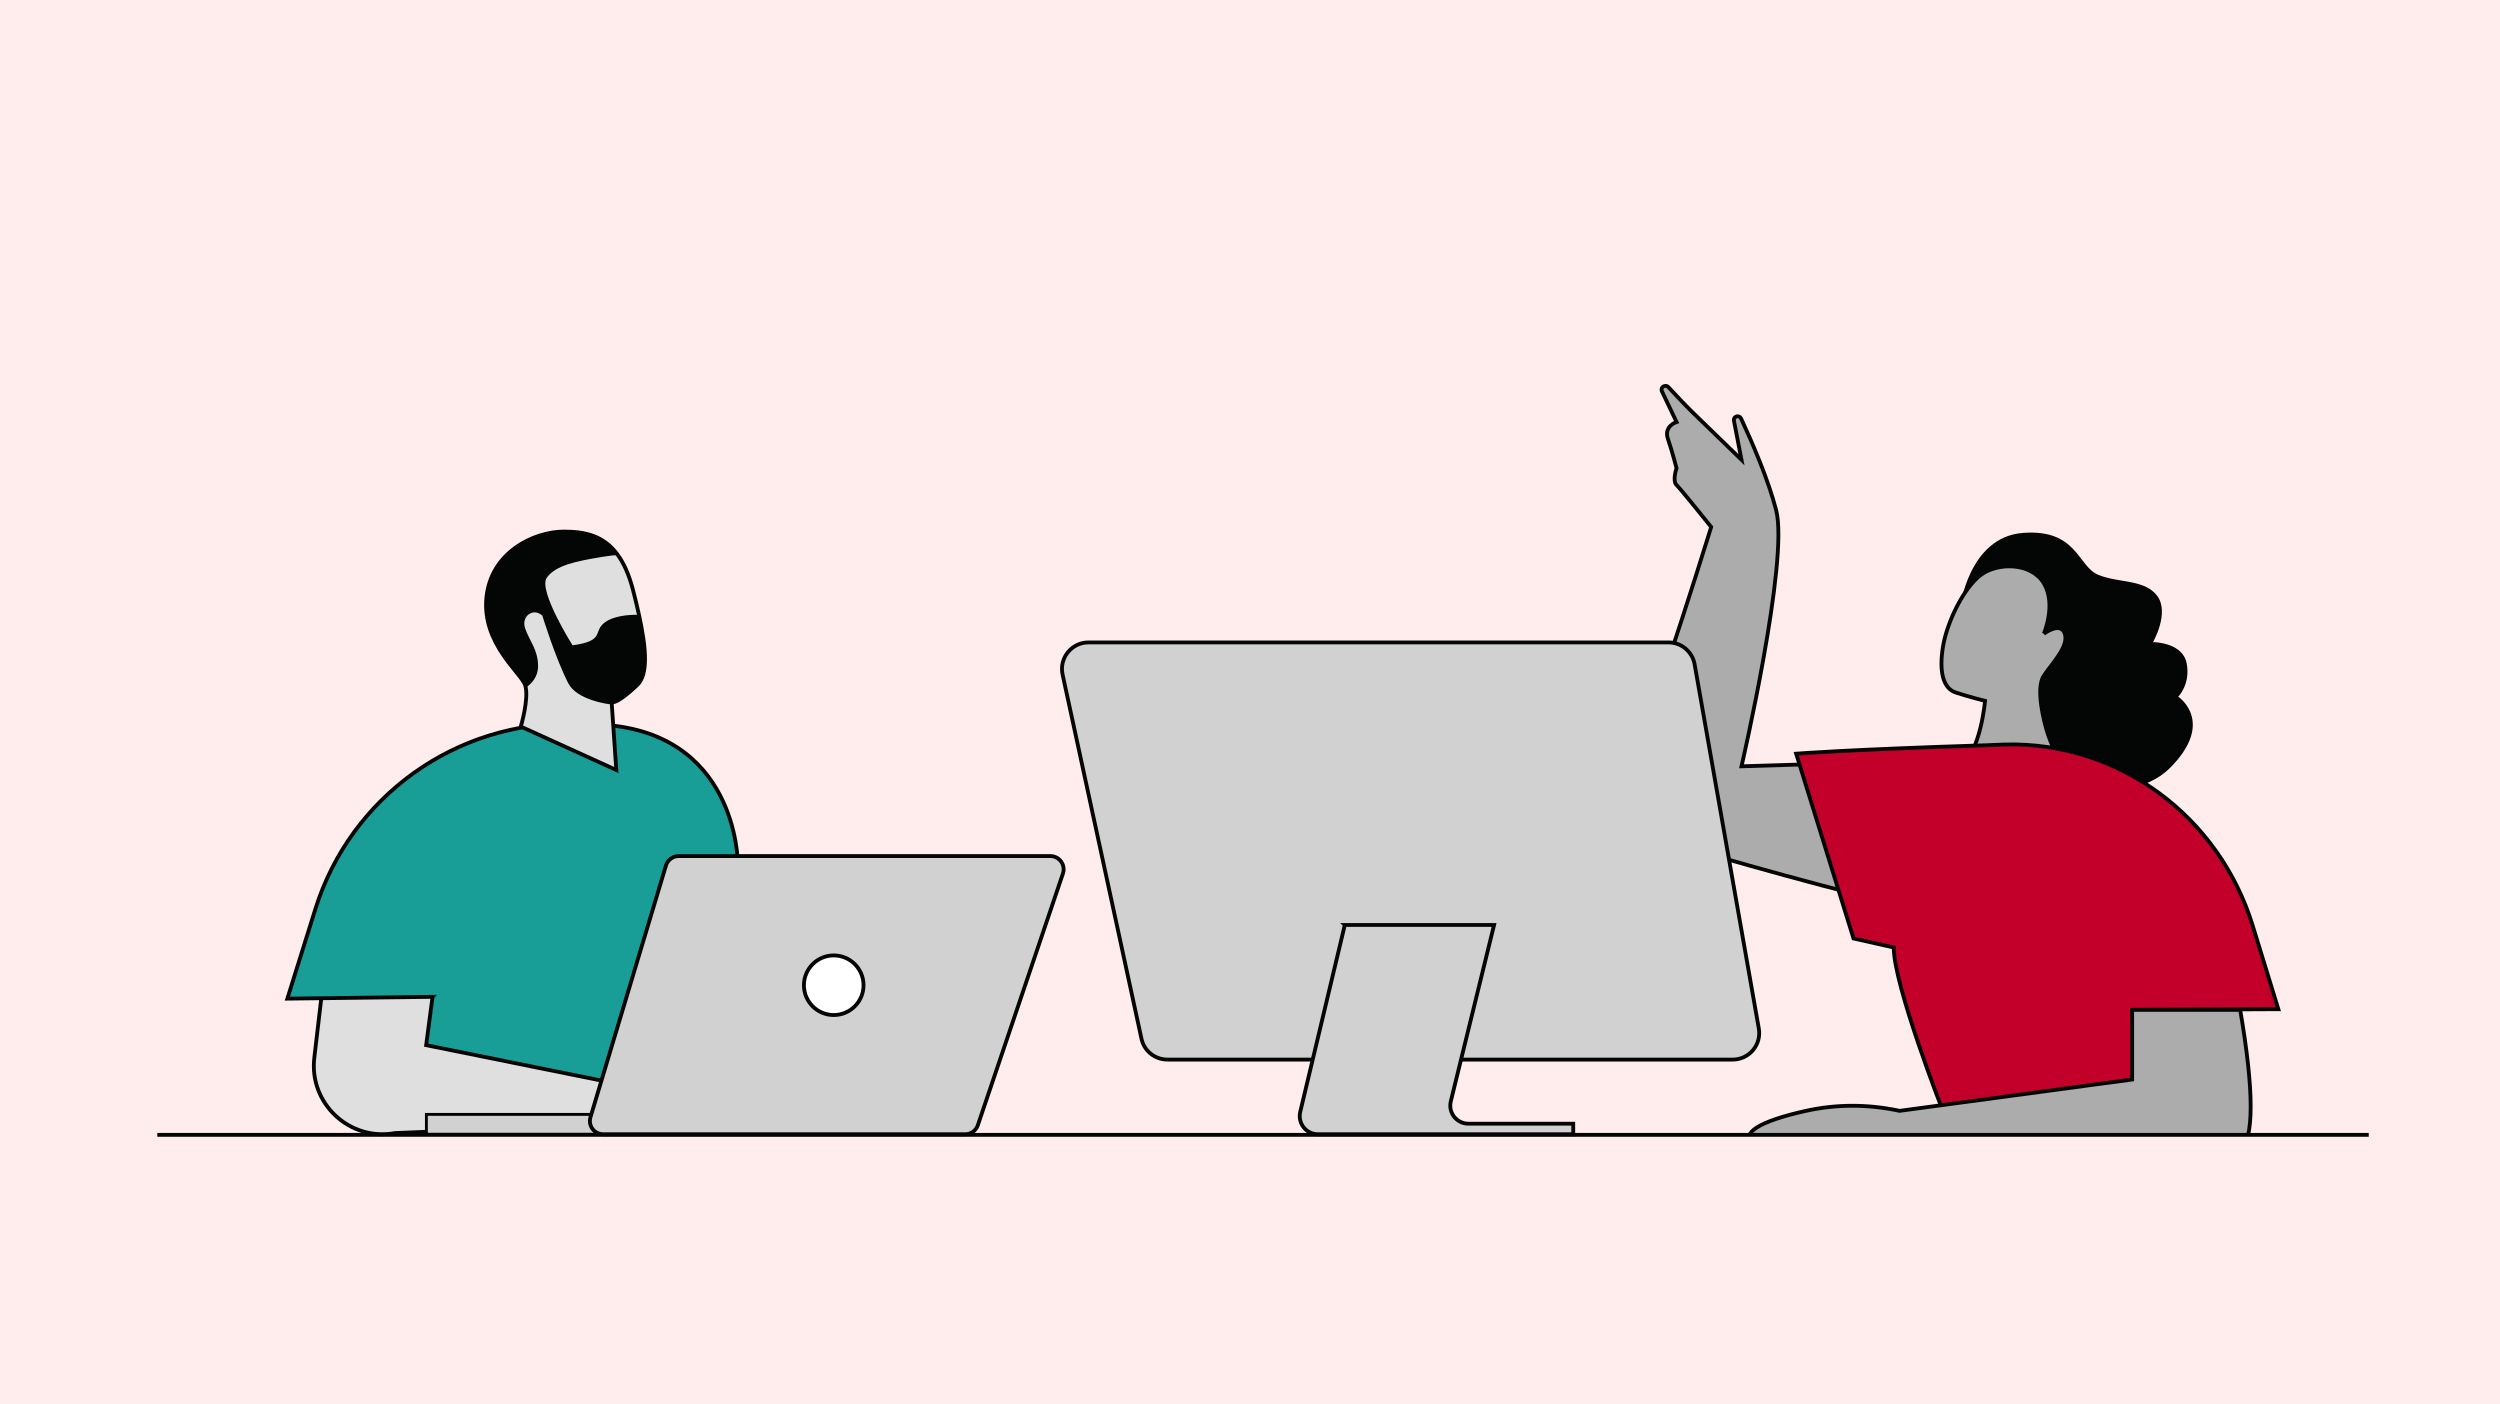
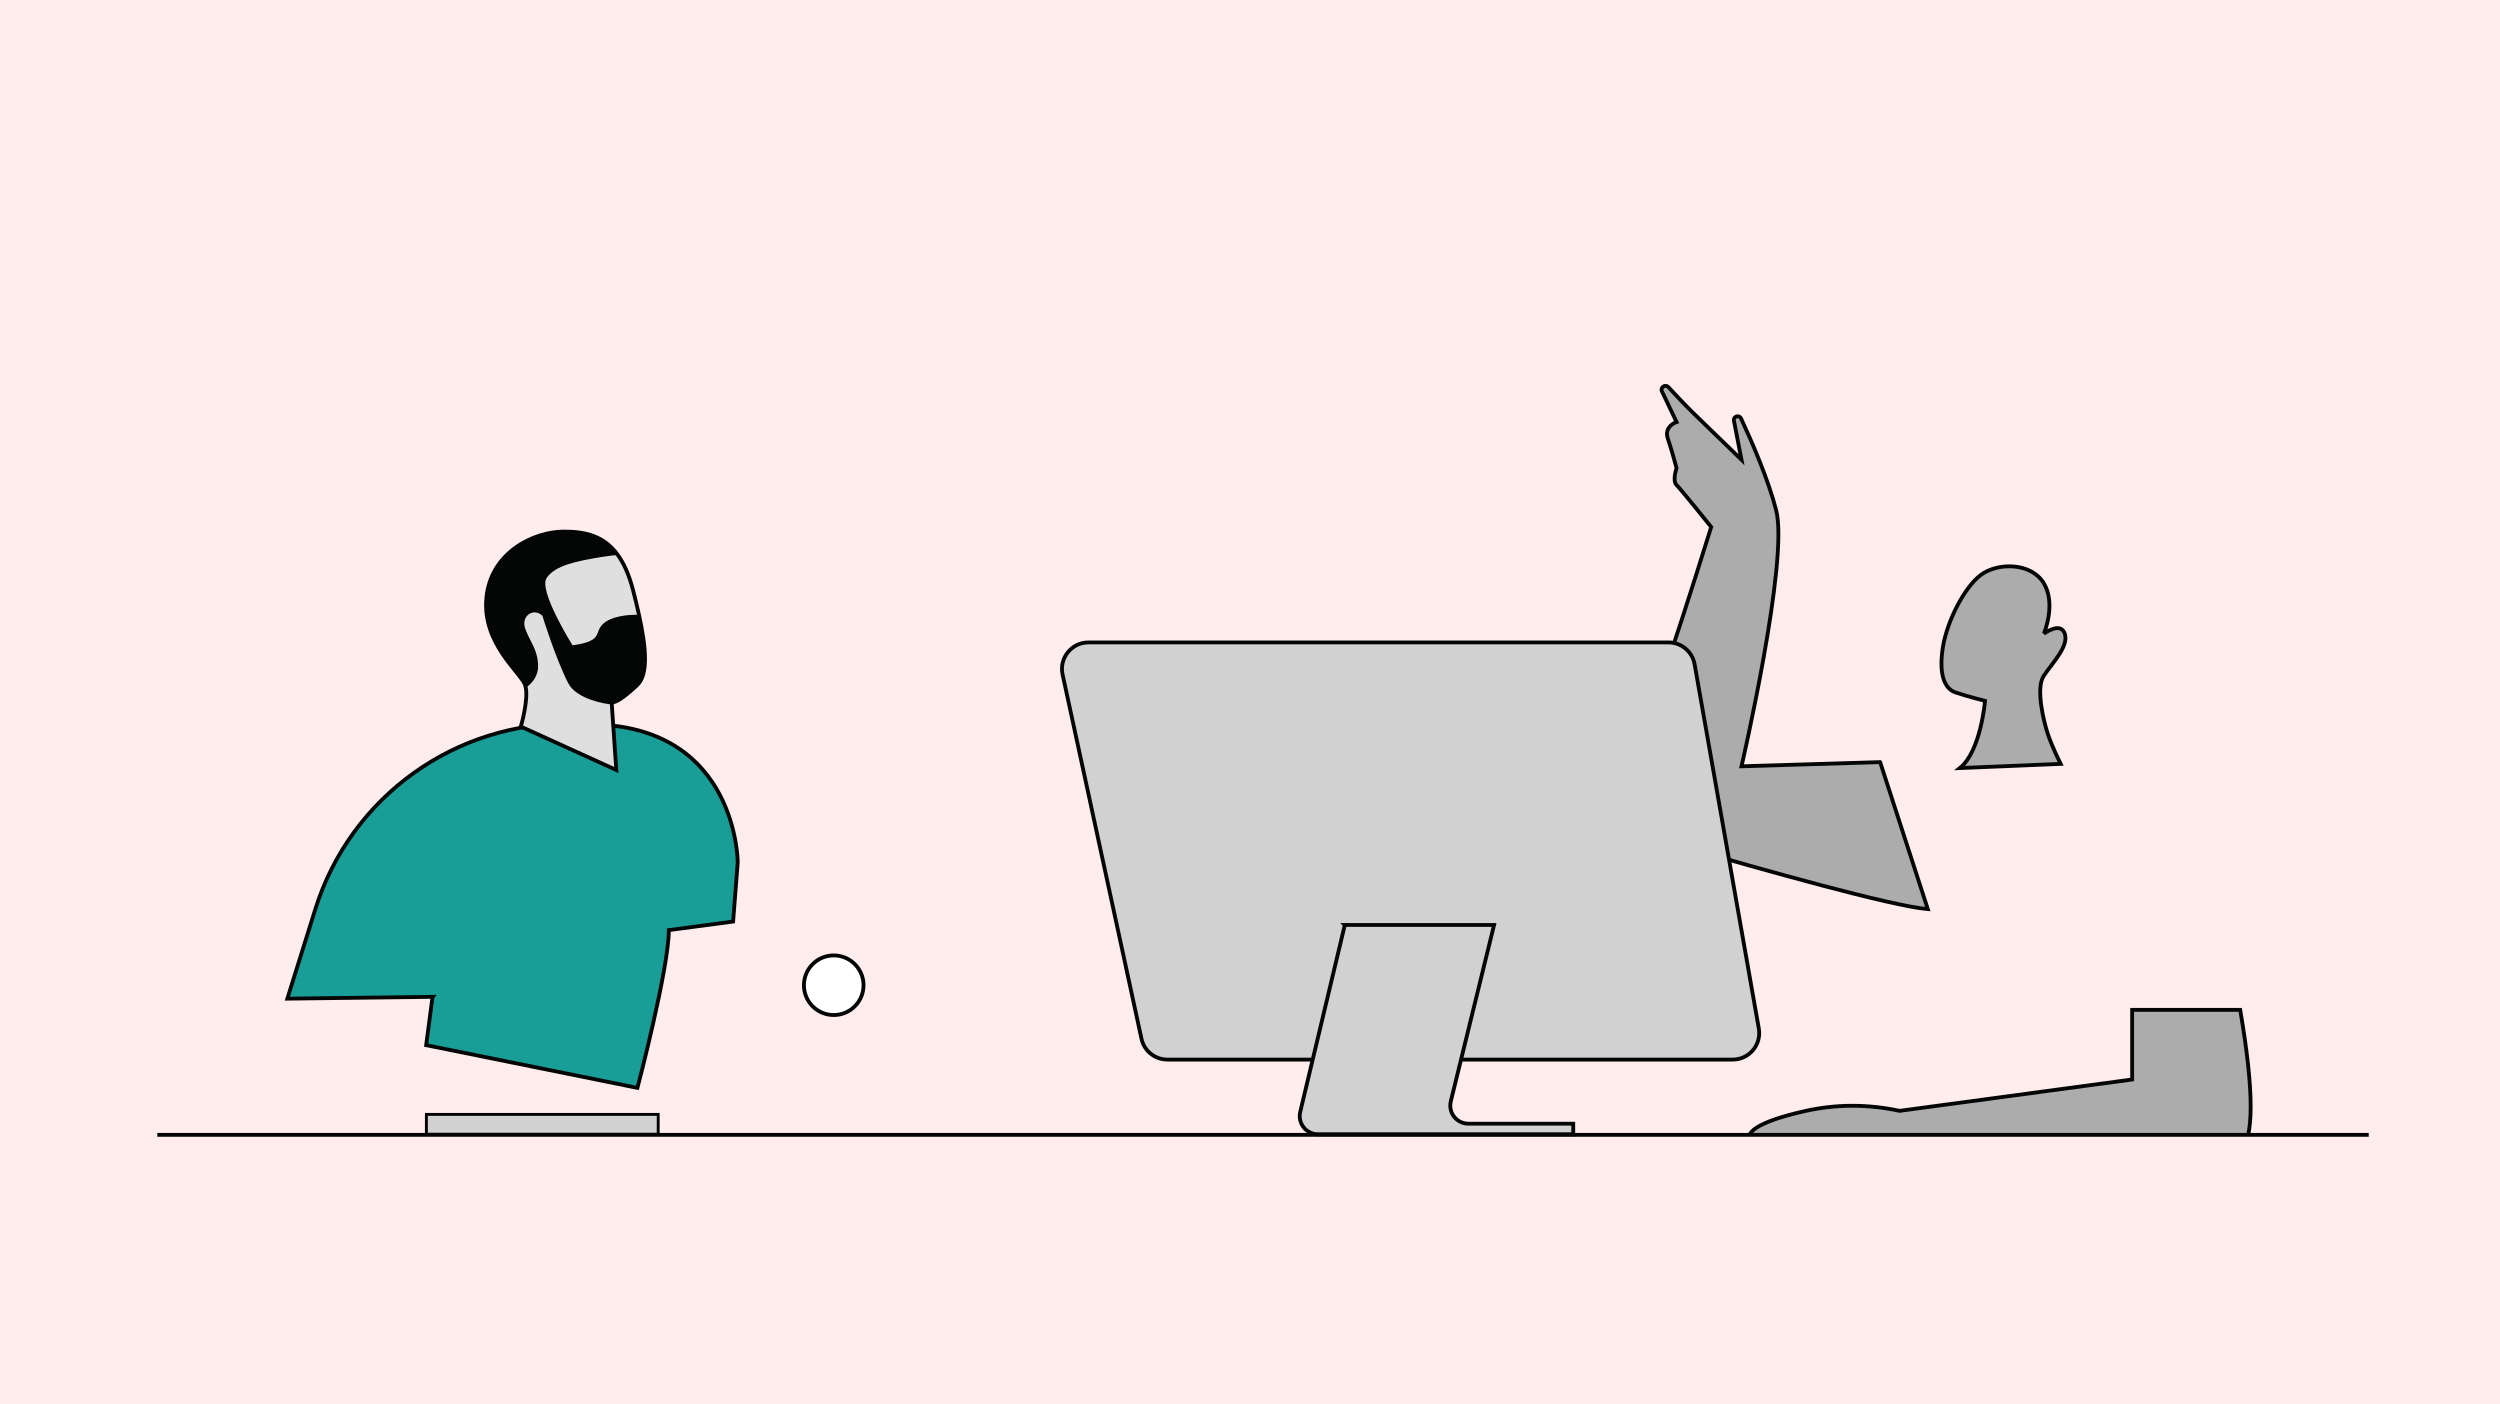
<svg xmlns="http://www.w3.org/2000/svg" id="Linked_images" viewBox="0 0 650 365">
  <defs>
    <style>
      .cls-1, .cls-2 {
        fill: none;
      }

      .cls-3 {
        fill: #ffeded;
      }

      .cls-4 {
        fill: #acacac;
      }

      .cls-4, .cls-5, .cls-6, .cls-7, .cls-2, .cls-8, .cls-9 {
        stroke: #040505;
      }

      .cls-5 {
        fill: #199d97;
      }

      .cls-5, .cls-10 {
        fill-rule: evenodd;
      }

      .cls-6, .cls-11 {
        fill: #d1d1d1;
      }

      .cls-7 {
        fill: #c20029;
      }

      .cls-2 {
        stroke-miterlimit: 10;
      }

      .cls-11 {
        stroke: #000;
        stroke-width: .75px;
      }

      .cls-12, .cls-10 {
        fill: #040505;
      }

      .cls-8 {
        fill: #dfdfdf;
      }

      .cls-9 {
        fill: #fff;
      }

      .cls-13 {
        clip-path: url(#clippath);
      }
    </style>
    <clipPath id="clippath">
      <rect class="cls-1" x="451.84" y="258.75" width="140.53" height="36.47" />
    </clipPath>
  </defs>
  <rect class="cls-3" width="650" height="365" />
  <g>
    <g>
      <g id="Group-99">
        <path id="arm" class="cls-4" d="M488.83,198.15l-36.04,1.09s12.39-53.5,9.01-66.6c-2.06-7.97-6.2-17.56-9.13-23.85-.48-1.02-2.07-.53-1.85.57l1.97,10.18s-7.88-7.64-12.39-12.01c-2.02-1.96-4.5-4.58-6.61-6.87-.78-.85-2.18.04-1.69,1.08l3.8,7.98s-3.38,1.09-2.25,4.37c1.13,3.28,2.25,7.64,2.25,7.64,0,0-1.13,3.28,0,4.37,1.13,1.09,9.01,10.92,9.01,10.92,0,0-6.76,21.84-11.26,34.94-2.39,6.96-5.43,18.86-7.74,28.48-2.06,8.55,3.1,17.18,11.78,19.7,20.17,5.87,54.21,15.47,63.54,16.23l-12.39-38.21Z" />
-         <path id="Path" class="cls-12" d="M509.57,158.21s2.18-18.56,16.38-19.65c14.19-1.09,14.19,8.73,19.65,10.92,5.46,2.18,12.01,1.09,15.28,5.46,3.28,4.37-1.09,12.01-1.09,12.01,0,0,7.64,0,8.73,5.46,1.09,5.46-2.18,8.73-2.18,8.73,0,0,9.83,6.55-2.18,18.56-12.01,12.01-41.49,3.28-41.49,3.28l-4.37-38.21-8.73-6.55Z" />
        <path id="Path-2" data-name="Path" class="cls-4" d="M531.4,164.76s3.28-7.64,0-13.1c-3.28-5.46-12.01-5.46-16.38-2.18-4.37,3.28-8.73,12.01-9.83,18.56-1.09,6.55,0,10.92,3.28,12.01,3.28,1.09,7.64,2.18,7.64,2.18,0,0-1.09,13.1-6.55,17.47l26.2-1.09s-2.18-4.37-3.28-7.64c-1.09-3.28-3.28-12.01-1.09-15.28,2.18-3.28,6.55-7.64,5.46-10.92-1.09-3.28-5.46,0-5.46,0Z" />
-         <path id="shirt" class="cls-7" d="M554.36,262.56l.97,18.11-50.28,7.92s-12.68-32.41-12.68-42.24l-10.46-2.35-14.91-48.04s13.85-1.09,49.01-2.18c2.61-.08,3.02-.15,5.48-.21,29.3-.69,55.51,18.56,64.25,47.23l6.63,21.59-38.01.17Z" />
      </g>
      <g id="Group-100">
        <path id="Path-148-Copy" class="cls-6" d="M440.6,172.73l16.69,94.68c.74,4.22-2.5,8.08-6.78,8.08h-147c-3.24,0-6.05-2.26-6.73-5.43l-20.51-94.68c-.93-4.29,2.34-8.35,6.73-8.35h150.82c3.34,0,6.2,2.4,6.78,5.69Z" />
        <path id="Path-149" class="cls-6" d="M349.65,240.49h38.81l-11.25,45.84c-.73,2.97,1.52,5.83,4.58,5.83h27.25v2.75h-66.37c-3.06,0-5.32-2.86-4.61-5.83l11.59-48.59Z" />
      </g>
      <g>
-         <path id="arm-2" data-name="arm" class="cls-8" d="M115.99,248.46l-3.74,20.79s31.27,6.75,42.26,8.65c10.99,1.91,28.71,11.62,29.74,12.8,1.03,1.18.58-9.54.5-8.44-.08,1.1-.24,3.31-1.43,4.33-1.19,1.02-4.67,2.99-5.86,4.01-1.19,1.02-2.46,3.15-8.94.46-6.48-2.69-12.69,1.37-12.69,1.37l-53.12,2.17c-11.82,2.17-22.39-7.67-20.99-19.57l3.12-26.63,31.16.04Z" />
        <path id="shirt-2" data-name="shirt" class="cls-5" d="M112.46,259.19l-1.66,12.55,54.93,11.11s8.16-30.99,8.16-41.02l16.72-2.23,1.2-15.42s-.08-34.71-36.86-35.82c-2.73-.08-3.16-.15-5.74-.21-30.65-.71-58.07,18.94-67.21,48.19l-7.29,23.31,37.76-.47Z" />
        <g id="Group-97">
          <path id="Path-3" data-name="Path" class="cls-8" d="M165.66,178.12c-3.36,3.24-6.64,4.35-6.64,4.35l1.22,17.73-24.83-11.29s2.17-7.3,1.17-10.63c-.01-.05-.02-.11-.04-.16-1.12-3.24-11.2-10.79-10.08-22.65,1.12-11.87,12.33-17.26,20.17-17.26,5.45,0,10.35,1.05,13.96,6.02,1.6,2.19,2.94,5.13,3.97,9.08.57,2.2,1.08,4.28,1.5,6.22,2.11,9.5,2.41,15.9-.38,18.59Z" />
          <path id="Path-4" data-name="Path" class="cls-10" d="M165.66,178.73c-3.36,3.29-5.45,4.45-6.64,4.41-1.2-.03-9.1-1.23-11.28-5.51-3.36-6.57-6.72-17.53-6.72-17.53-2.24-2.19-5.6,0-4.48,3.29,1.12,3.29,3.36,5.48,3.36,9.86,0,2.73-1.74,4.6-3.32,5.64-.01-.05-.02-.11-.04-.16-1.12-3.29-11.2-10.95-10.08-23,1.12-12.05,12.33-17.53,20.17-17.53,5.45,0,10.35,1.06,13.96,6.11-.85.03-2.08.18-3.88.46-6.72,1.1-12.33,2.19-14.57,5.48-2.24,3.29,6.72,17.53,6.72,17.53,8.03-1.08,5.6-3.29,7.84-5.48,2.24-2.19,6.87-2.53,9.34-2.44,2.11,9.65,2.41,16.15-.38,18.87Z" />
        </g>
        <rect id="Rectangle" class="cls-11" x="110.86" y="289.74" width="60.27" height="5.17" />
-         <path id="Path-148" class="cls-6" d="M173.15,225.04l-19.63,65.44c-.66,2.21.99,4.43,3.3,4.43h94.15c1.48,0,2.79-.94,3.26-2.34l22.13-65.44c.76-2.23-.91-4.55-3.26-4.55h-96.65c-1.52,0-2.86,1-3.3,2.45Z" />
        <circle id="Oval" class="cls-9" cx="216.77" cy="256.16" r="7.75" />
      </g>
      <g class="cls-13">
        <path id="Path-151" class="cls-4" d="M554.36,262.56v18.11l-60.46,8.15c-8.3-1.77-16.48-1.76-24.52.04-12.06,2.69-16.86,5.82-13.64,8.47,2.15,1.77,12.92,2.47,32.3,2.08,59.31,3.39,90.77,3.39,94.41,0,3.63-3.39,3.63-15.67,0-36.85h-28.09Z" />
      </g>
    </g>
    <line class="cls-2" x1="615.87" y1="295.06" x2="40.9" y2="295.06" />
  </g>
</svg>